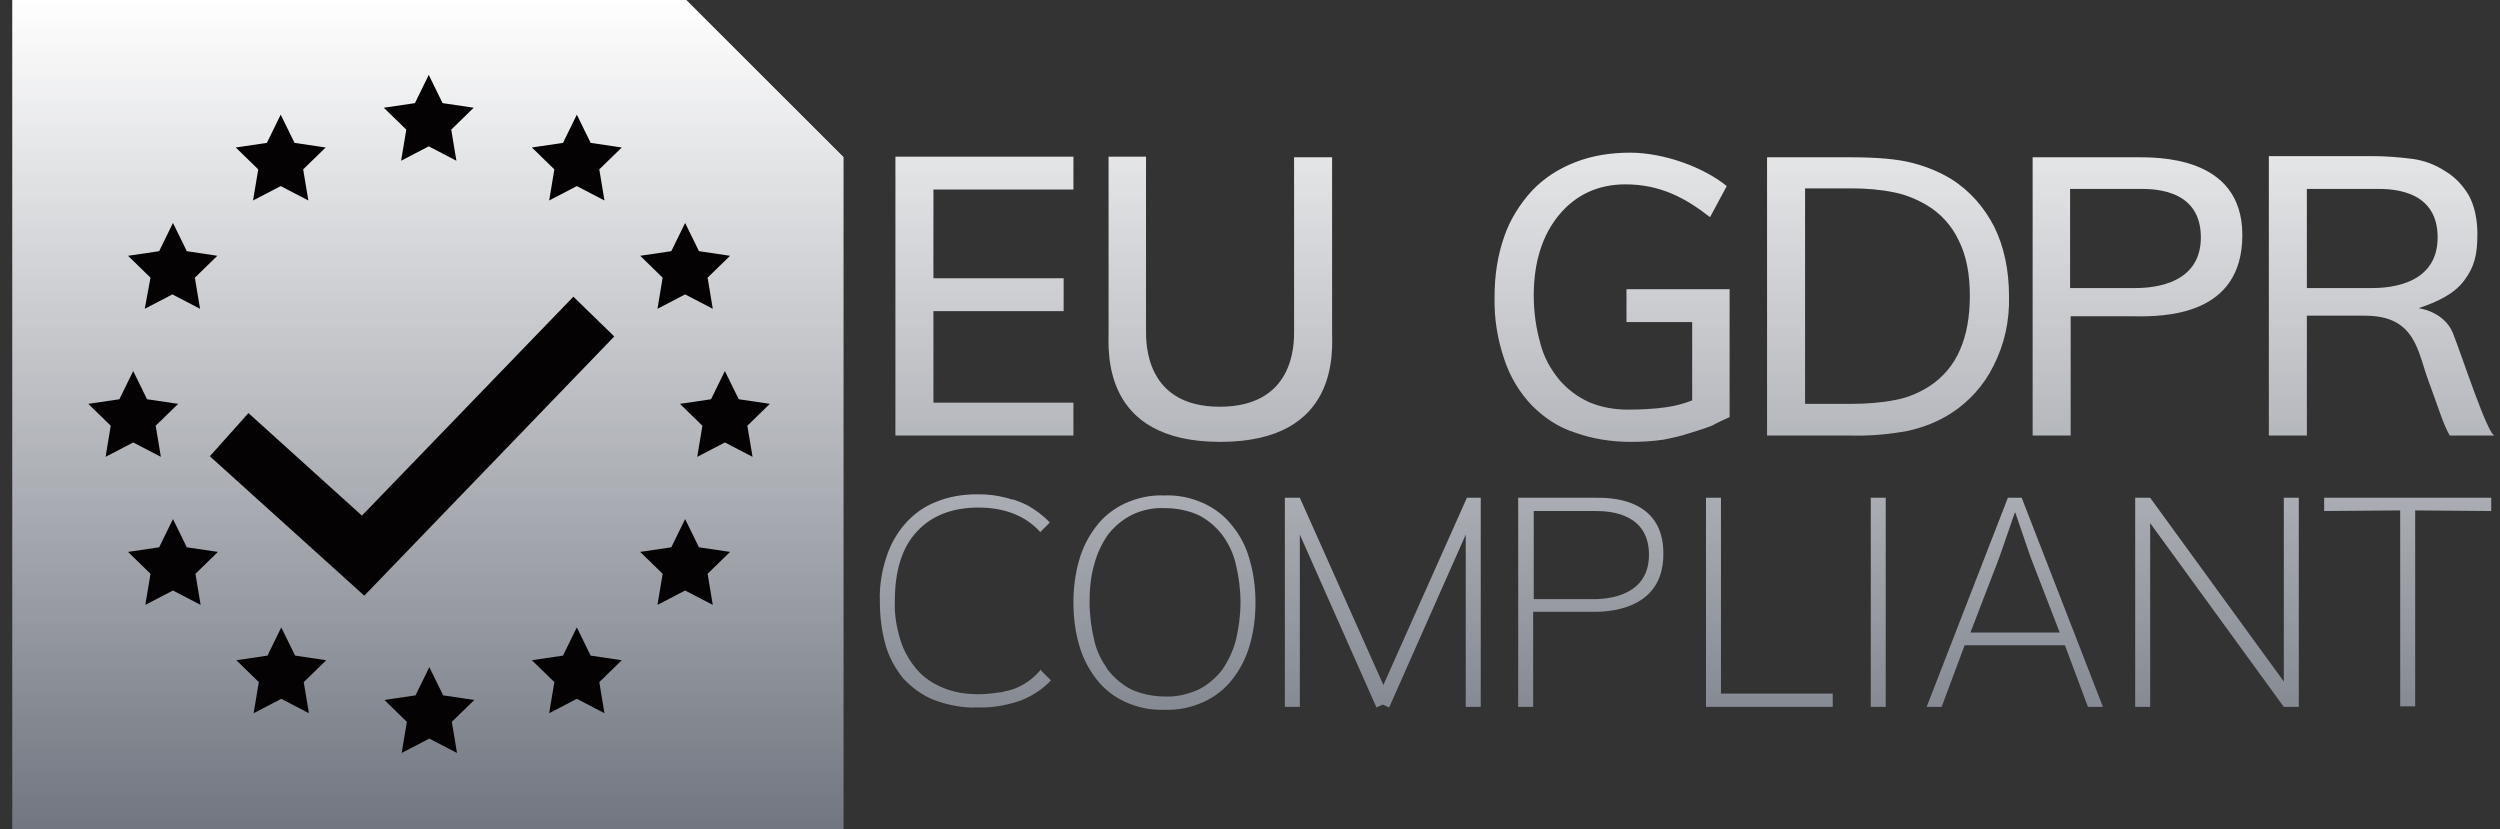
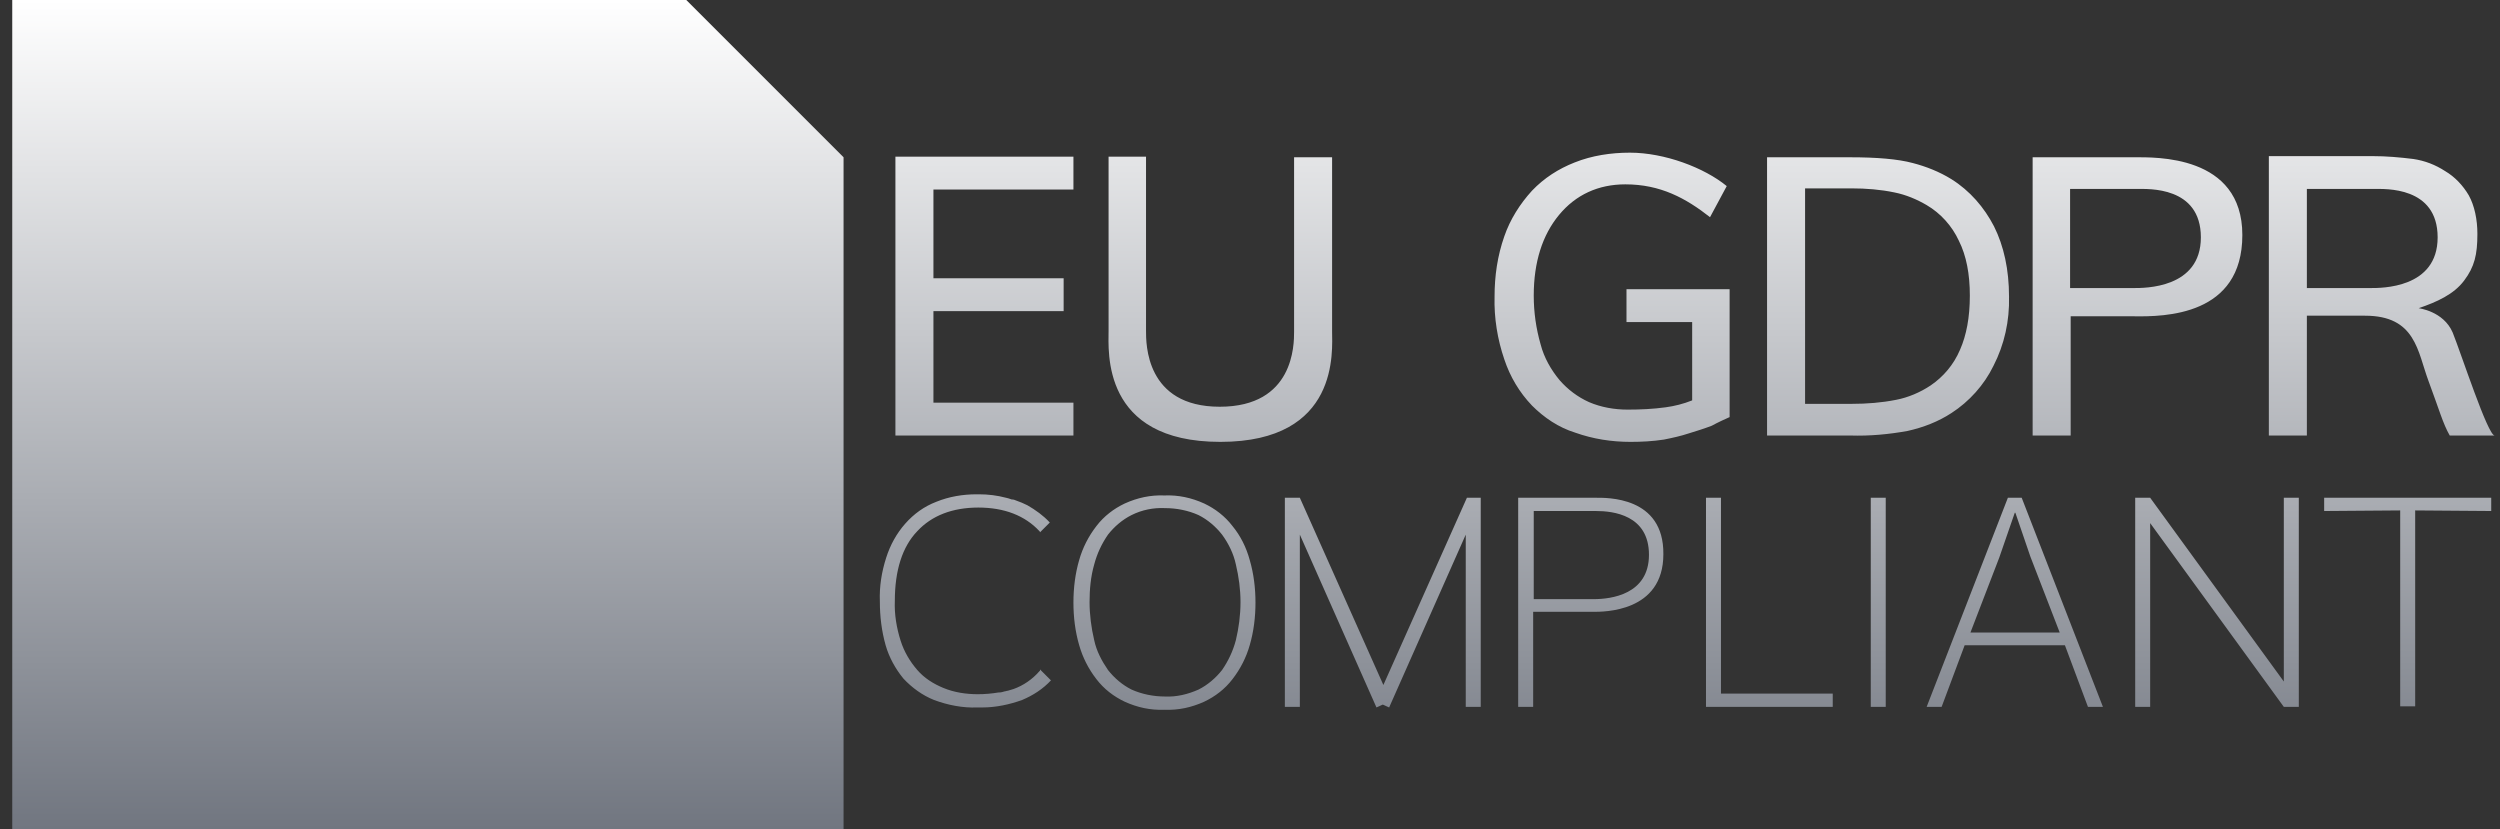
<svg xmlns="http://www.w3.org/2000/svg" width="193" height="64" viewBox="0 0 193 64" fill="none">
  <rect x="0" y="0" width="193" height="64" fill="#333333" stroke="none" />
  <path d="M52.981 0H0.945V64H65.123V12.142L52.981 0Z" fill="url(#paint0_linear_33_1020)" />
-   <path d="M30.965 12.409L33.1 11.297L35.235 12.409L34.835 10.007L36.569 8.317L34.168 7.961L33.1 5.782L32.033 7.961L29.631 8.317L31.366 10.007L30.965 12.409ZM44.531 8.851L43.463 11.03L41.061 11.386L42.796 13.076L42.396 15.477L44.531 14.366L46.665 15.477L46.265 13.076L48 11.386L45.598 11.03L44.531 8.851ZM50.757 23.839L52.892 22.727L55.027 23.839L54.626 21.437L56.361 19.747L53.959 19.391L52.892 17.212L51.825 19.391L49.423 19.747L51.157 21.437L50.757 23.839ZM10.284 34.157L12.419 35.269L12.019 32.867L13.754 31.177L11.352 30.822L10.284 28.642L9.217 30.822L6.815 31.177L8.55 32.867L8.15 35.269L10.284 34.157ZM11.174 23.839L13.309 22.727L15.444 23.839L15.043 21.437L16.778 19.747L14.421 19.391L13.353 17.212L12.286 19.391L9.884 19.747L11.619 21.437L11.174 23.839ZM19.535 15.477L21.67 14.366L23.805 15.477L23.405 13.076L25.139 11.386L22.738 11.03L21.67 8.851L20.603 11.03L18.201 11.386L19.936 13.076L19.535 15.477ZM59.43 31.177L57.028 30.822L55.961 28.642L54.893 30.822L52.492 31.177L54.226 32.867L53.826 35.269L55.961 34.157L58.096 35.269L57.695 32.867L59.43 31.177ZM53.959 42.252L52.892 40.072L51.825 42.252L49.423 42.607L51.157 44.297L50.757 46.699L52.892 45.587L55.027 46.699L54.626 44.297L56.361 42.607L53.959 42.252ZM45.598 50.613L44.531 48.434L43.463 50.613L41.061 50.969L42.796 52.659L42.396 55.06L44.531 53.949L46.665 55.06L46.265 52.659L48 50.969L45.598 50.613ZM22.782 50.613L21.715 48.434L20.647 50.613L18.246 50.969L19.98 52.659L19.58 55.06L21.715 53.949L23.849 55.06L23.449 52.659L25.184 50.969L22.782 50.613ZM14.421 42.252L13.353 40.072L12.286 42.252L9.884 42.607L11.619 44.297L11.219 46.699L13.353 45.587L15.488 46.699L15.088 44.297L16.822 42.607L14.421 42.252ZM34.212 53.682L33.145 51.502L32.077 53.682L29.676 54.038L31.41 55.728L31.01 58.129L33.145 57.017L35.28 58.129L34.879 55.728L36.614 54.038L34.212 53.682ZM44.264 22.905L27.941 39.806L19.18 31.889L16.2 35.224L28.075 45.943L28.119 45.988L28.164 45.943L47.421 25.974L44.264 22.905Z" fill="#050203" />
-   <path d="M65.123 12.142L52.981 12.142V0.045L65.123 12.142Z" fill="url(#paint1_linear_33_1020)" />
+   <path d="M65.123 12.142V0.045L65.123 12.142Z" fill="url(#paint1_linear_33_1020)" />
  <path d="M133.526 32.2V22.327H125.565V24.862H130.635V30.91C129.968 31.177 129.257 31.355 128.589 31.444C127.611 31.578 126.633 31.622 125.654 31.622C124.631 31.622 123.608 31.444 122.674 31.044C121.785 30.643 121.029 30.065 120.406 29.354C119.739 28.553 119.205 27.619 118.938 26.596C118.582 25.351 118.405 24.106 118.405 22.816C118.405 20.236 119.072 18.146 120.361 16.589C121.651 15.033 123.386 14.232 125.476 14.232C128.189 14.232 130.146 15.3 132.014 16.767L133.304 14.366C131.569 12.942 128.5 11.786 125.832 11.786C124.364 11.786 122.897 12.008 121.562 12.542C120.317 13.031 119.205 13.743 118.271 14.721C117.337 15.744 116.581 16.945 116.136 18.235C115.603 19.747 115.38 21.304 115.38 22.905C115.336 24.55 115.603 26.196 116.136 27.753C116.581 29.087 117.293 30.288 118.271 31.311C119.205 32.245 120.317 33.001 121.607 33.401C122.986 33.89 124.409 34.113 125.876 34.113C126.721 34.113 127.611 34.068 128.456 33.935C129.123 33.801 129.746 33.668 130.413 33.446C130.991 33.268 131.569 33.09 132.147 32.867C132.637 32.6 133.126 32.378 133.526 32.2ZM82.869 31.088H72.061V24.017H82.113V21.482H72.061V14.632H82.869V12.097H69.126V33.623H82.869V31.088ZM187.475 29.398C188.32 31.666 188.587 32.689 189.12 33.623H192.589C192.056 33.623 190.01 27.308 189.343 25.662C188.631 24.017 186.719 23.794 186.719 23.794C188.142 23.305 189.432 22.727 190.232 21.66C191.033 20.592 191.255 19.658 191.255 18.057C191.255 16.945 191.033 15.878 190.588 15.077C190.143 14.321 189.521 13.654 188.765 13.209C188.008 12.72 187.208 12.409 186.318 12.275C185.251 12.142 184.228 12.053 183.161 12.053H175.155V33.623H178.09V24.372H182.582C186.496 24.372 186.63 27.13 187.475 29.398ZM178.09 14.588H183.294C184.095 14.588 188.186 14.366 188.186 18.324C188.186 22.282 183.828 22.238 182.983 22.238H178.09V14.588ZM173.109 18.146C173.109 11.919 166.349 12.142 164.748 12.142H156.92V33.623H159.856V24.417H164.659C167.15 24.462 173.109 24.372 173.109 18.146ZM164.703 22.238H159.811V14.588H165.015C165.815 14.588 169.907 14.366 169.907 18.324C169.907 22.282 165.548 22.238 164.703 22.238ZM153.896 28.242C154.741 26.596 155.141 24.773 155.097 22.905C155.097 20.814 154.696 18.991 153.94 17.479C153.184 16.011 152.072 14.721 150.649 13.832C149.715 13.254 148.692 12.853 147.669 12.587C146.513 12.275 144.867 12.142 142.822 12.142H136.417V33.623H142.866C144.334 33.668 145.801 33.534 147.269 33.268C148.47 33.001 149.626 32.556 150.649 31.889C152.028 30.999 153.184 29.71 153.896 28.242ZM149.048 29.754C148.248 30.288 147.314 30.688 146.38 30.866C145.268 31.088 144.111 31.177 142.955 31.177H139.352V14.543H142.955C144.067 14.543 145.179 14.632 146.246 14.855C147.136 15.033 147.981 15.389 148.737 15.833C149.804 16.456 150.694 17.434 151.227 18.591C151.806 19.747 152.072 21.17 152.072 22.816C152.072 24.506 151.806 25.885 151.316 26.997C150.827 28.153 150.027 29.087 149.048 29.754ZM94.21 34.113C103.461 34.113 102.838 27.041 102.838 25.573V12.142H99.903V25.618C99.903 26.596 99.903 31.4 94.165 31.4C88.428 31.4 88.473 26.507 88.473 25.529V12.097H85.582V25.529C85.582 27.085 85.004 34.113 94.21 34.113ZM95.144 40.606C94.566 39.85 93.81 39.272 92.965 38.871C91.986 38.427 90.963 38.204 89.896 38.249C88.829 38.204 87.805 38.427 86.827 38.871C85.982 39.272 85.226 39.85 84.648 40.606C84.025 41.407 83.58 42.296 83.314 43.23C83.002 44.297 82.869 45.409 82.869 46.521C82.869 47.633 83.002 48.745 83.314 49.812C83.58 50.746 84.025 51.636 84.648 52.436C85.226 53.193 85.982 53.771 86.827 54.171C87.805 54.616 88.829 54.838 89.896 54.794C90.963 54.838 91.986 54.616 92.965 54.171C93.81 53.771 94.566 53.193 95.144 52.436C95.767 51.636 96.211 50.746 96.478 49.812C96.79 48.745 96.923 47.633 96.923 46.521C96.923 45.409 96.79 44.297 96.478 43.23C96.211 42.252 95.767 41.362 95.144 40.606ZM95.411 49.412C95.188 50.257 94.833 51.013 94.343 51.725C93.854 52.347 93.231 52.881 92.52 53.237C91.719 53.593 90.83 53.815 89.94 53.771C89.051 53.771 88.161 53.593 87.361 53.237C86.649 52.881 86.026 52.347 85.537 51.725C85.048 51.013 84.648 50.257 84.47 49.412C84.248 48.478 84.114 47.455 84.114 46.477C84.114 45.498 84.203 44.52 84.47 43.586C84.692 42.741 85.048 41.985 85.537 41.273C86.026 40.651 86.649 40.117 87.361 39.761C88.161 39.361 89.051 39.183 89.94 39.227C90.83 39.227 91.719 39.405 92.52 39.761C93.231 40.117 93.854 40.651 94.343 41.273C94.833 41.94 95.233 42.741 95.411 43.586C95.633 44.52 95.767 45.498 95.767 46.477C95.767 47.5 95.633 48.478 95.411 49.412ZM123.163 38.427H117.204V54.571H118.36V47.233H122.986C123.786 47.233 128.412 47.277 128.412 42.785C128.456 38.293 124.008 38.427 123.163 38.427ZM123.03 46.254H118.405V39.45H123.208C124.542 39.45 127.3 39.761 127.3 42.83C127.3 45.899 124.364 46.254 123.03 46.254ZM132.859 38.427H131.703V54.571H141.487V53.548H132.859V38.427ZM113.245 38.427L106.797 52.881L100.348 38.427H99.191V54.571H100.348V41.273L106.263 54.616L106.752 54.393L107.241 54.616L113.156 41.273V54.571H114.313V38.427H113.245ZM176.311 52.614L165.993 38.427H164.837V54.571H165.993V40.384L176.311 54.571H177.468V38.427H176.311V52.614ZM144.423 54.571H145.579V38.427H144.423V54.571ZM155.008 38.427L148.737 54.571H149.893L151.672 49.812H159.411L161.19 54.571H162.346L156.075 38.427H155.008ZM159.011 48.834H152.117L154.341 43.052L155.541 39.583H155.586L156.742 42.963L159.011 48.834ZM179.425 39.45L185.295 39.405V54.527H186.452V39.405L192.323 39.45V38.427H179.425V39.45ZM80.245 51.814C79.711 52.436 78.999 52.926 78.243 53.193C78.11 53.237 77.932 53.282 77.799 53.326C77.71 53.326 77.665 53.37 77.576 53.37C77.443 53.415 77.265 53.459 77.132 53.459C77.132 53.459 77.132 53.459 77.087 53.459C76.553 53.548 76.02 53.593 75.486 53.593C74.596 53.593 73.662 53.459 72.817 53.104C72.061 52.792 71.35 52.347 70.816 51.725C70.238 51.058 69.793 50.302 69.526 49.457C69.215 48.478 69.037 47.411 69.081 46.388C69.081 44.031 69.66 42.207 70.816 41.006C71.928 39.806 73.529 39.183 75.53 39.183C77.532 39.183 79.133 39.806 80.245 41.006C80.289 41.051 80.289 41.051 80.289 41.095L81.045 40.339C80.556 39.806 79.933 39.361 79.311 39.005C79.044 38.871 78.733 38.738 78.466 38.649C78.377 38.605 78.243 38.56 78.154 38.56H78.11C78.021 38.516 77.932 38.516 77.843 38.471C77.799 38.471 77.71 38.427 77.665 38.427C76.998 38.249 76.286 38.16 75.575 38.16C75.53 38.16 75.53 38.16 75.486 38.16C75.441 38.16 75.441 38.16 75.397 38.16C74.329 38.16 73.262 38.338 72.284 38.738C71.35 39.094 70.549 39.672 69.882 40.428C69.215 41.184 68.726 42.074 68.414 43.052C68.058 44.164 67.881 45.276 67.925 46.432C67.925 47.589 68.058 48.7 68.37 49.812C68.637 50.746 69.126 51.636 69.749 52.392C70.416 53.104 71.216 53.682 72.106 54.038C73.173 54.438 74.329 54.66 75.441 54.616C75.486 54.616 75.486 54.616 75.53 54.616C75.575 54.616 75.619 54.616 75.664 54.616C75.708 54.616 75.753 54.616 75.842 54.616C76.865 54.616 77.932 54.393 78.91 54.038C79.755 53.682 80.512 53.193 81.134 52.525L80.289 51.68C80.289 51.769 80.289 51.814 80.245 51.814Z" fill="url(#paint2_linear_33_1020)" />
  <defs>
    <linearGradient id="paint0_linear_33_1020" x1="96.767" y1="0" x2="96.767" y2="64" gradientUnits="userSpaceOnUse">
      <stop stop-color="white" />
      <stop offset="1" stop-color="#717680" />
    </linearGradient>
    <linearGradient id="paint1_linear_33_1020" x1="96.767" y1="0" x2="96.767" y2="64" gradientUnits="userSpaceOnUse">
      <stop stop-color="white" />
      <stop offset="1" stop-color="#717680" />
    </linearGradient>
    <linearGradient id="paint2_linear_33_1020" x1="96.767" y1="0" x2="96.767" y2="64" gradientUnits="userSpaceOnUse">
      <stop stop-color="white" />
      <stop offset="1" stop-color="#717680" />
    </linearGradient>
  </defs>
</svg>